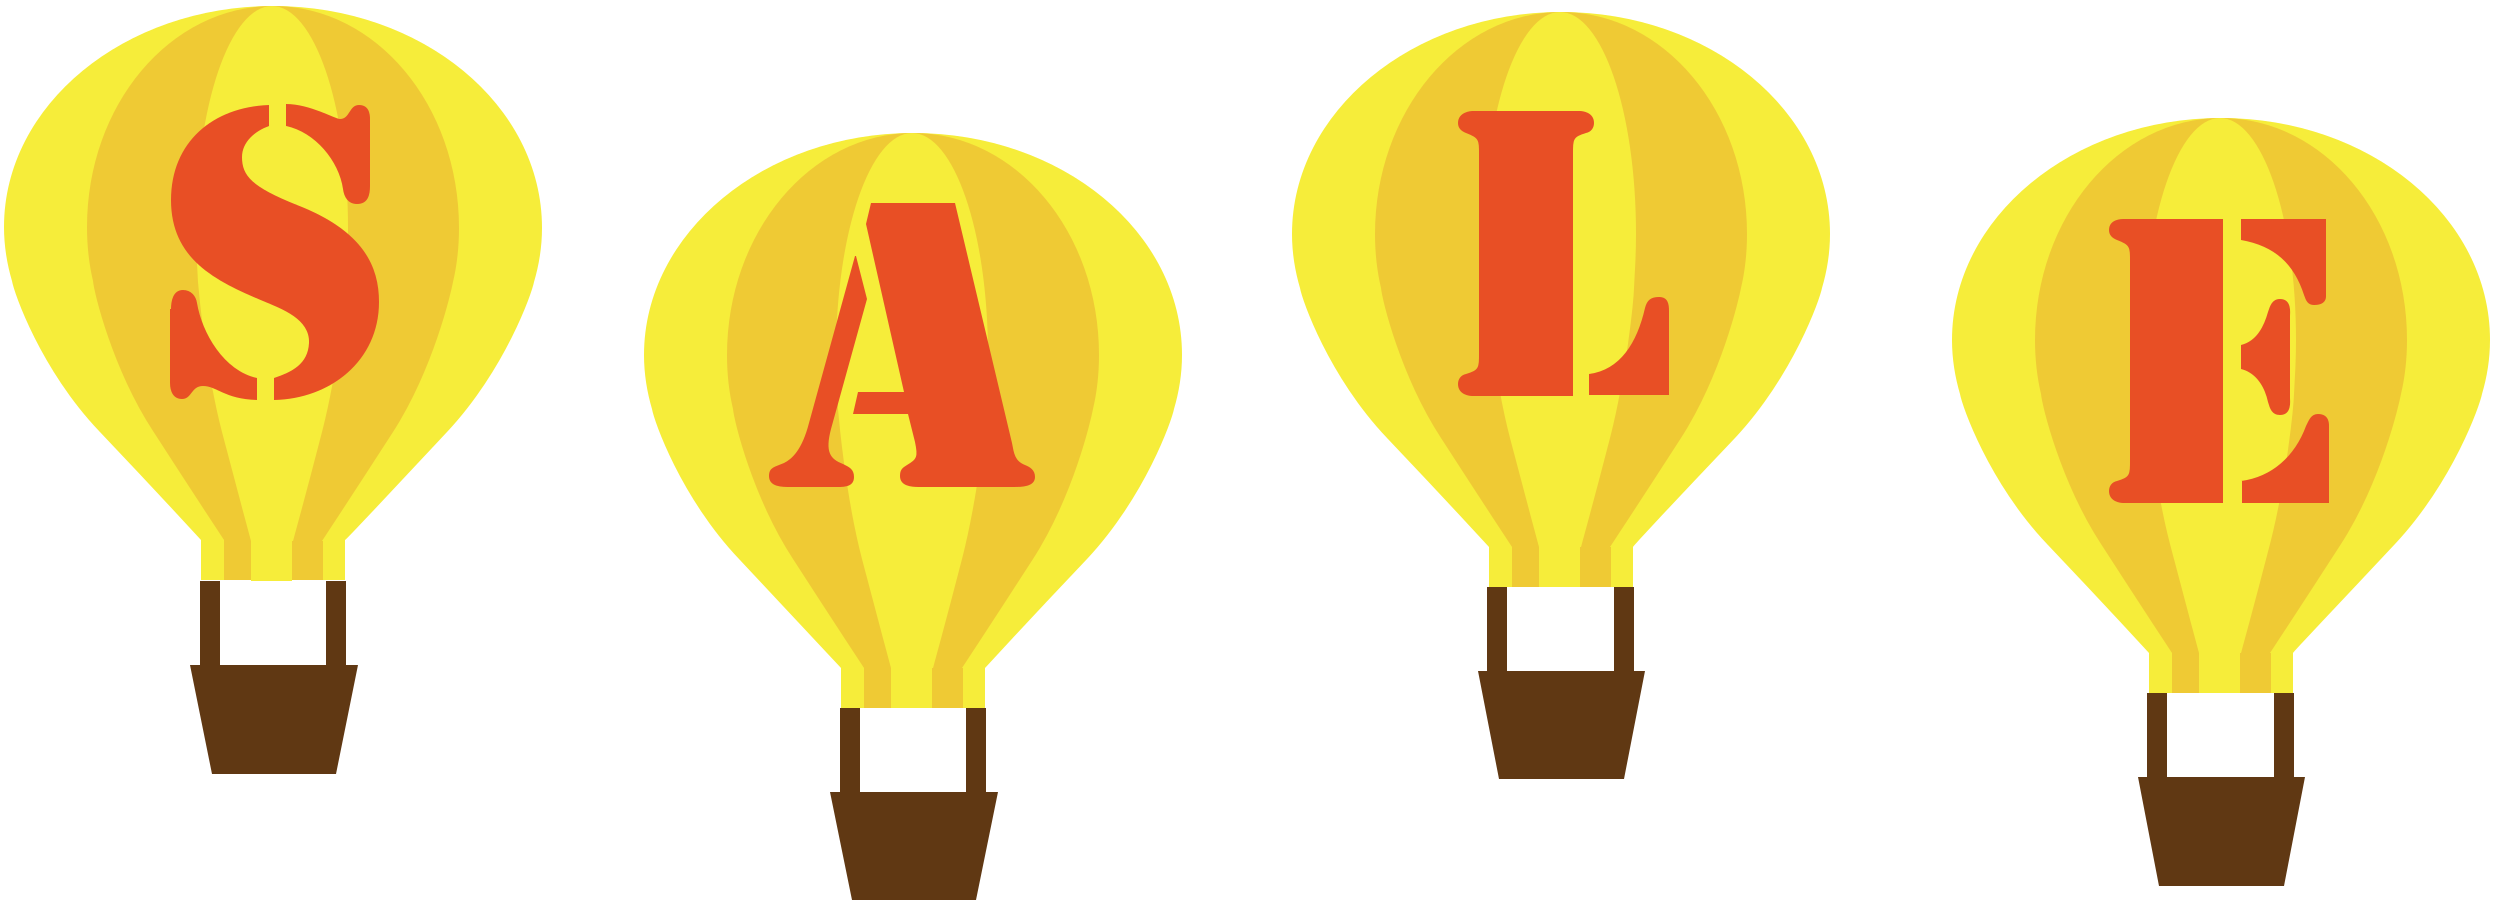
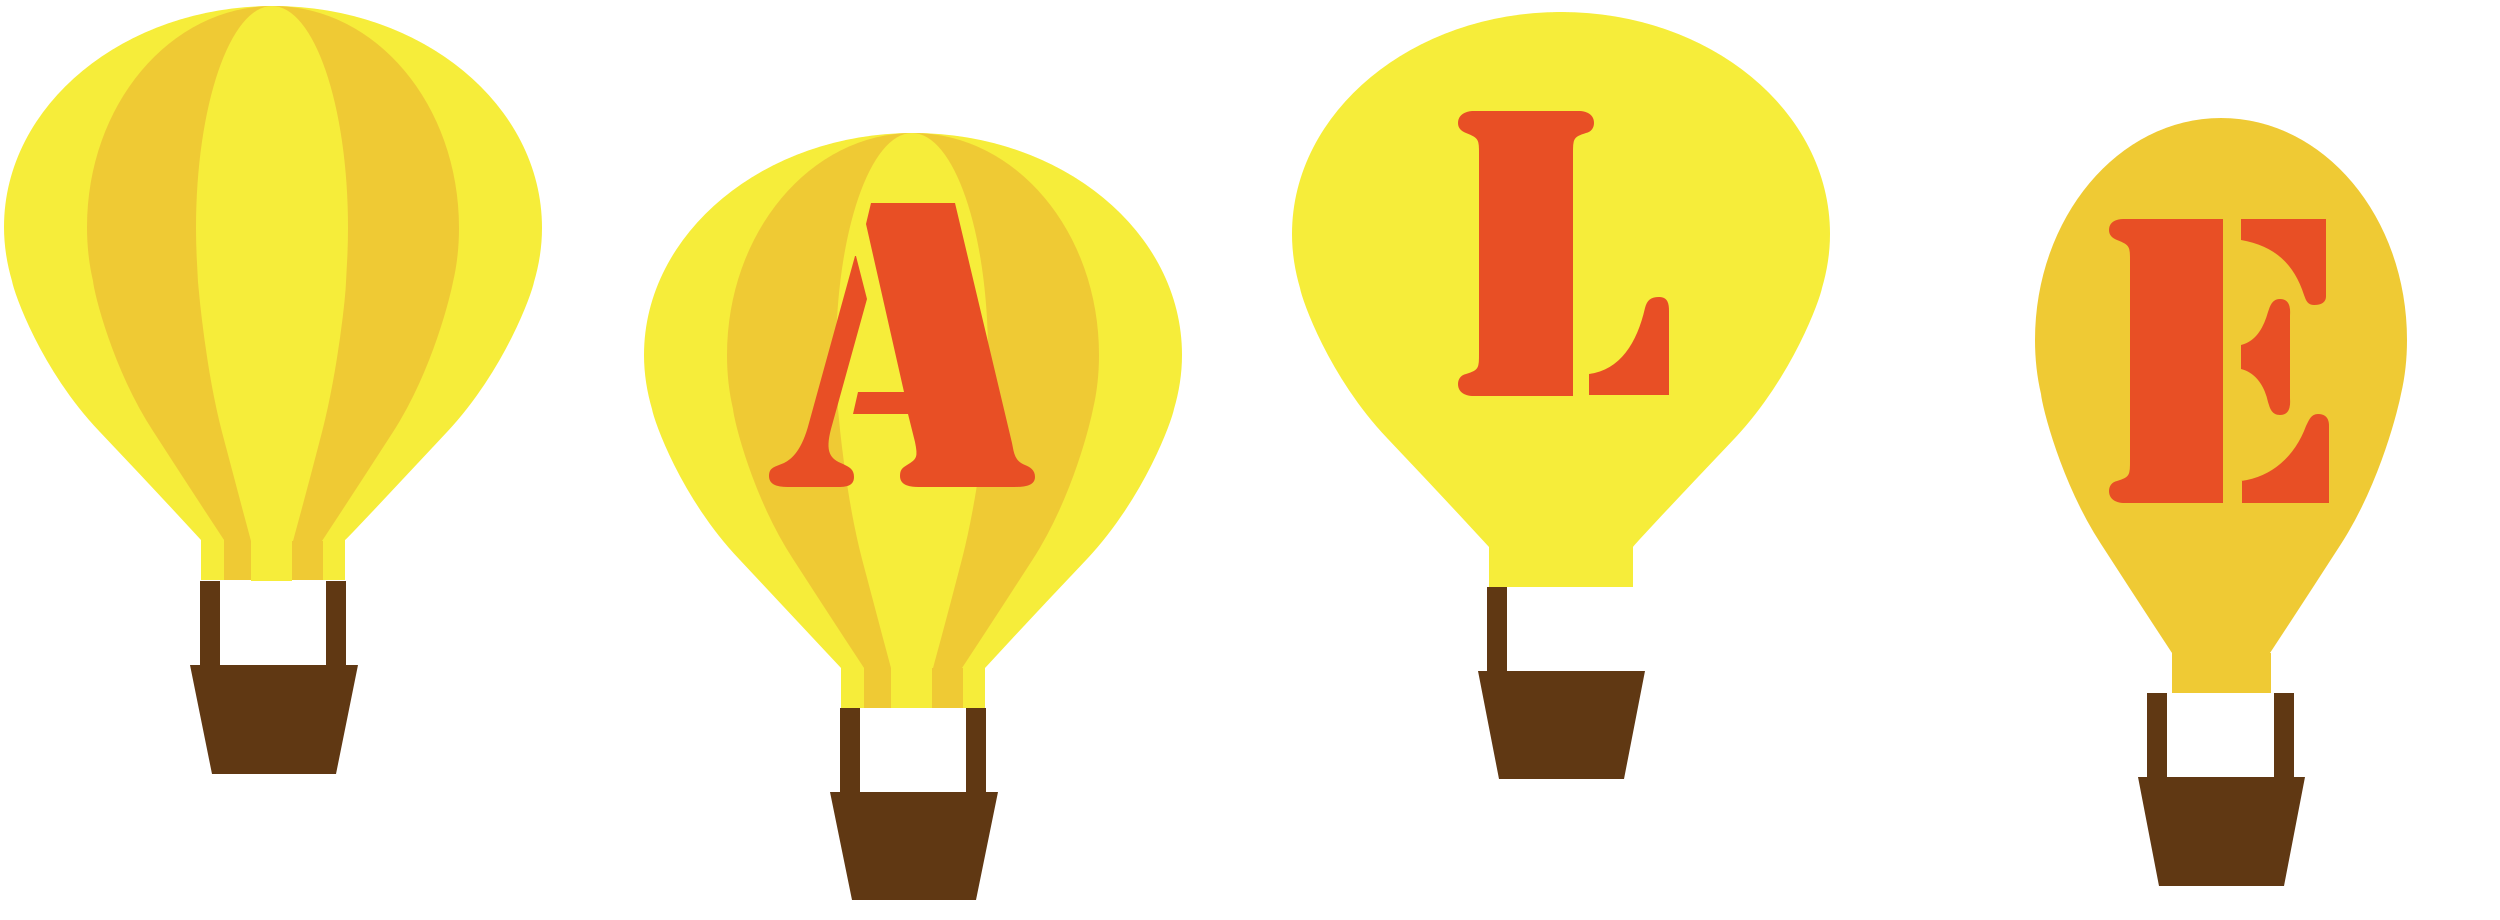
<svg xmlns="http://www.w3.org/2000/svg" version="1.1" id="Layer_1" x="0px" y="0px" viewBox="0 0 250 92" enable-background="new 0 0 250 92" xml:space="preserve">
  <g>
    <path fill="#F6ED3A" d="M44.7,43.2c5.8-6.2,8.5-13.9,8.7-15c0,0,0,0,0,0c0.5-1.7,0.8-3.5,0.8-5.4c0-12.3-12-22.2-26.9-22.2   S0.4,10.5,0.4,22.7c0,1.9,0.3,3.7,0.8,5.4c0,0,0,0,0,0c0.2,1.2,2.9,8.9,8.7,15s10.2,10.9,10.2,10.9v4h14.4v-4   C34.5,54.1,38.9,49.4,44.7,43.2z" />
    <path fill="#EFCA34" d="M32.2,54.1c0,0,3.1-4.7,7.1-10.9c4-6.2,5.8-13.9,6-15c0,0,0,0,0,0c0.4-1.7,0.6-3.5,0.6-5.4   c0-12.3-8.3-22.2-18.6-22.2S8.7,10.5,8.7,22.7c0,1.9,0.2,3.7,0.6,5.4c0,0,0,0,0,0c0.1,1.2,2,8.9,6,15c4,6.2,7.1,10.9,7.1,10.9v4   h9.9V54.1z" />
    <path fill="#F6ED3A" d="M29.3,54.1c0,0,1.3-4.7,2.9-10.9c1.6-6.2,2.4-13.9,2.4-15c0,0,0,0,0,0c0.1-1.7,0.2-3.5,0.2-5.4   c0-12.3-3.4-22.2-7.6-22.2s-7.6,10-7.6,22.2c0,1.9,0.1,3.7,0.2,5.4c0,0,0,0,0,0c0.1,1.2,0.8,8.9,2.4,15s2.9,10.9,2.9,10.9v4h4.1   V54.1z" />
    <polygon fill="#603813" points="33.6,77.4 21.2,77.4 19,66.5 35.8,66.5  " />
    <line fill="none" stroke="#603813" stroke-width="2" stroke-miterlimit="10" x1="21" y1="58.1" x2="21" y2="66.7" />
    <line fill="none" stroke="#603813" stroke-width="2" stroke-miterlimit="10" x1="33.6" y1="58.1" x2="33.6" y2="66.7" />
  </g>
  <g>
-     <path fill="#E84F25" d="M26.9,12.6c-1.4,0.5-2.7,1.6-2.7,3.1c0,1.9,1,3,5.5,4.8c6.7,2.6,8.2,6.2,8.2,9.7c0,5.9-4.9,9.7-10.5,9.8   v-2.2c1.8-0.6,3.4-1.4,3.5-3.5c0.1-2.4-2.7-3.4-4.6-4.2c-4.8-2-9.2-4.2-9.2-10.1c0-5.8,4.2-9.3,9.8-9.5V12.6z M17.1,30.9   c0-0.8,0.2-1.9,1.2-1.9c0.8,0,1.3,0.6,1.4,1.3c0.5,3,2.7,6.8,6,7.5V40c-3.3-0.1-4-1.4-5.4-1.4c-1.2,0-1.1,1.3-2.1,1.3   c-1.2,0-1.2-1.4-1.2-1.6V30.9z M37,18.6c0,0.9-0.2,1.8-1.3,1.8c-0.9,0-1.3-0.7-1.4-1.5c-0.4-2.8-2.8-5.7-5.7-6.3v-2.2   c2.4,0,4.9,1.5,5.4,1.5c1,0,0.9-1.4,1.9-1.4c1.2,0,1.1,1.3,1.1,1.6V18.6z" />
-   </g>
+     </g>
  <g>
    <path fill="#F6ED3A" d="M108.7,55.9c5.8-6.2,8.5-13.9,8.7-15c0,0,0,0,0,0c0.5-1.7,0.8-3.5,0.8-5.4c0-12.3-12-22.2-26.9-22.2   s-26.9,10-26.9,22.2c0,1.9,0.3,3.7,0.8,5.4c0,0,0,0,0,0c0.2,1.2,2.9,8.9,8.7,15c5.8,6.2,10.2,10.9,10.2,10.9v4h14.4v-4   C98.5,66.8,102.9,62,108.7,55.9z" />
    <path fill="#EFCA34" d="M96.2,66.8c0,0,3.1-4.7,7.1-10.9c4-6.2,5.8-13.9,6-15c0,0,0,0,0,0c0.4-1.7,0.6-3.5,0.6-5.4   c0-12.3-8.3-22.2-18.6-22.2s-18.6,10-18.6,22.2c0,1.9,0.2,3.7,0.6,5.4c0,0,0,0,0,0c0.1,1.2,2,8.9,6,15c4,6.2,7.1,10.9,7.1,10.9v4   h9.9V66.8z" />
    <path fill="#F6ED3A" d="M93.3,66.8c0,0,1.3-4.7,2.9-10.9s2.4-13.9,2.4-15c0,0,0,0,0,0c0.1-1.7,0.2-3.5,0.2-5.4   c0-12.3-3.4-22.2-7.6-22.2c-4.2,0-7.6,10-7.6,22.2c0,1.9,0.1,3.7,0.2,5.4c0,0,0,0,0,0c0.1,1.2,0.8,8.9,2.4,15s2.9,10.9,2.9,10.9v4   h4.1V66.8z" />
    <polygon fill="#603813" points="97.6,90 85.2,90 83,79.2 99.8,79.2  " />
    <line fill="none" stroke="#603813" stroke-width="2" stroke-miterlimit="10" x1="85" y1="70.8" x2="85" y2="79.4" />
    <line fill="none" stroke="#603813" stroke-width="2" stroke-miterlimit="10" x1="97.6" y1="70.8" x2="97.6" y2="79.4" />
  </g>
  <g>
    <path fill="#E84F25" d="M86.7,29.9l-3.6,13c-0.6,2.3-0.1,3,1.2,3.5c0.6,0.3,1.1,0.5,1.1,1.3c0,1.1-1.2,1-2,1h-4.4   c-0.8,0-2.1,0-2.1-1.1c0-0.9,0.6-0.9,1.5-1.3c0.8-0.4,1.8-1.3,2.5-4l4.6-16.7h0.1L86.7,29.9z M90.8,41.4h-5.5l0.5-2.2h4.6   l-3.8-16.8l0.5-2.1h8.4l5.7,24c0.2,1.1,0.3,1.8,1.3,2.2c0.5,0.2,1,0.5,1,1.2c0,1-1.4,1-2.1,1h-9.5c-0.8,0-1.9-0.1-1.9-1.1   c0-0.6,0.2-0.8,0.7-1.1c1-0.6,1.1-0.8,0.8-2.3L90.8,41.4z" />
  </g>
  <g>
    <path fill="#F6ED3A" d="M173.5,43.8c5.8-6.2,8.5-13.9,8.7-15c0,0,0,0,0,0c0.5-1.7,0.8-3.5,0.8-5.4c0-12.3-12-22.2-26.9-22.2   c-14.9,0-26.9,10-26.9,22.2c0,1.9,0.3,3.7,0.8,5.4c0,0,0,0,0,0c0.2,1.2,2.9,8.9,8.7,15s10.2,10.9,10.2,10.9v4h14.4v-4   C163.2,54.7,167.7,49.9,173.5,43.8z" />
-     <path fill="#EFCA34" d="M161,54.7c0,0,3.1-4.7,7.1-10.9c4-6.2,5.8-13.9,6-15c0,0,0,0,0,0c0.4-1.7,0.6-3.5,0.6-5.4   c0-12.3-8.3-22.2-18.6-22.2c-10.3,0-18.6,10-18.6,22.2c0,1.9,0.2,3.7,0.6,5.4c0,0,0,0,0,0c0.1,1.2,2,8.9,6,15   c4,6.2,7.1,10.9,7.1,10.9v4h9.9V54.7z" />
    <path fill="#F6ED3A" d="M158.1,54.7c0,0,1.3-4.7,2.9-10.9c1.6-6.2,2.4-13.9,2.4-15c0,0,0,0,0,0c0.1-1.7,0.2-3.5,0.2-5.4   c0-12.3-3.4-22.2-7.6-22.2s-7.6,10-7.6,22.2c0,1.9,0.1,3.7,0.2,5.4c0,0,0,0,0,0c0.1,1.2,0.8,8.9,2.4,15s2.9,10.9,2.9,10.9v4h4.1   V54.7z" />
    <polygon fill="#603813" points="162.4,77.9 149.9,77.9 147.8,67.1 164.5,67.1  " />
    <line fill="none" stroke="#603813" stroke-width="2" stroke-miterlimit="10" x1="149.7" y1="58.7" x2="149.7" y2="67.3" />
-     <line fill="none" stroke="#603813" stroke-width="2" stroke-miterlimit="10" x1="162.4" y1="58.7" x2="162.4" y2="67.3" />
  </g>
  <g>
    <path fill="#E84F25" d="M157.2,39.6h-10c-0.2,0-1.4-0.1-1.4-1.2c0-0.5,0.3-0.9,0.8-1c1.3-0.4,1.3-0.6,1.3-2.1V15.4   c0-1.4,0-1.6-1.3-2.1c-0.5-0.2-0.8-0.5-0.8-1c0-1.1,1.3-1.2,1.4-1.2h10.8c0.2,0,1.4,0.1,1.4,1.2c0,0.5-0.3,0.9-0.8,1   c-1.3,0.4-1.3,0.6-1.3,2.1V39.6z M158.9,37.4c3.1-0.4,4.8-3.1,5.6-6.6c0.2-0.8,0.6-1.1,1.4-1.1c0.9,0,1,0.7,1,1.4v8.4h-8V37.4z" />
  </g>
  <g>
-     <path fill="#F6ED3A" d="M239.5,54.4c5.8-6.2,8.5-13.9,8.7-15c0,0,0,0,0,0c0.5-1.7,0.8-3.5,0.8-5.4c0-12.3-12-22.2-26.9-22.2   c-14.9,0-26.9,10-26.9,22.2c0,1.9,0.3,3.7,0.8,5.4c0,0,0,0,0,0c0.2,1.2,2.9,8.9,8.7,15s10.2,10.9,10.2,10.9v4h14.4v-4   C229.2,65.3,233.7,60.6,239.5,54.4z" />
    <path fill="#EFCA34" d="M227,65.3c0,0,3.1-4.7,7.1-10.9c4-6.2,5.8-13.9,6-15c0,0,0,0,0,0c0.4-1.7,0.6-3.5,0.6-5.4   c0-12.3-8.3-22.2-18.6-22.2c-10.3,0-18.6,10-18.6,22.2c0,1.9,0.2,3.7,0.6,5.4c0,0,0,0,0,0c0.1,1.2,2,8.9,6,15   c4,6.2,7.1,10.9,7.1,10.9v4h9.9V65.3z" />
-     <path fill="#F6ED3A" d="M224.1,65.3c0,0,1.3-4.7,2.9-10.9c1.6-6.2,2.4-13.9,2.4-15c0,0,0,0,0,0c0.1-1.7,0.2-3.5,0.2-5.4   c0-12.3-3.4-22.2-7.6-22.2s-7.6,10-7.6,22.2c0,1.9,0.1,3.7,0.2,5.4c0,0,0,0,0,0c0.1,1.2,0.8,8.9,2.4,15s2.9,10.9,2.9,10.9v4h4.1   V65.3z" />
    <polygon fill="#603813" points="228.4,88.6 215.9,88.6 213.8,77.7 230.5,77.7  " />
    <line fill="none" stroke="#603813" stroke-width="2" stroke-miterlimit="10" x1="215.7" y1="69.3" x2="215.7" y2="77.9" />
    <line fill="none" stroke="#603813" stroke-width="2" stroke-miterlimit="10" x1="228.4" y1="69.3" x2="228.4" y2="77.9" />
  </g>
  <g>
    <path fill="#E84F25" d="M212.3,21.9h10v28.4h-10c-0.2,0-1.4-0.1-1.4-1.2c0-0.5,0.3-0.9,0.8-1c1.3-0.4,1.3-0.6,1.3-2.1V26.1   c0-1.4,0-1.6-1.3-2.1c-0.5-0.2-0.8-0.5-0.8-1C210.9,21.9,212.2,21.9,212.3,21.9z M224.1,21.9h8.5v7.7c0,0.2,0,0.9-1.2,0.9   c-0.6,0-0.8-0.4-1-1c-1-3.1-2.9-4.9-6.3-5.5V21.9z M224.1,34.5c1.6-0.4,2.3-1.9,2.7-3.3c0.2-0.6,0.4-1.3,1.2-1.3c1.2,0,1,1.4,1,1.7   v8.2c0,0.3,0.2,1.7-1,1.7c-0.8,0-1-0.6-1.2-1.3c-0.3-1.4-1.1-2.9-2.7-3.3V34.5z M224.1,48.1c3.1-0.4,5.4-2.5,6.5-5.5   c0.3-0.6,0.5-1.2,1.2-1.2c1.2,0,1.1,1.1,1.1,1.3v7.6h-8.7V48.1z" />
  </g>
</svg>